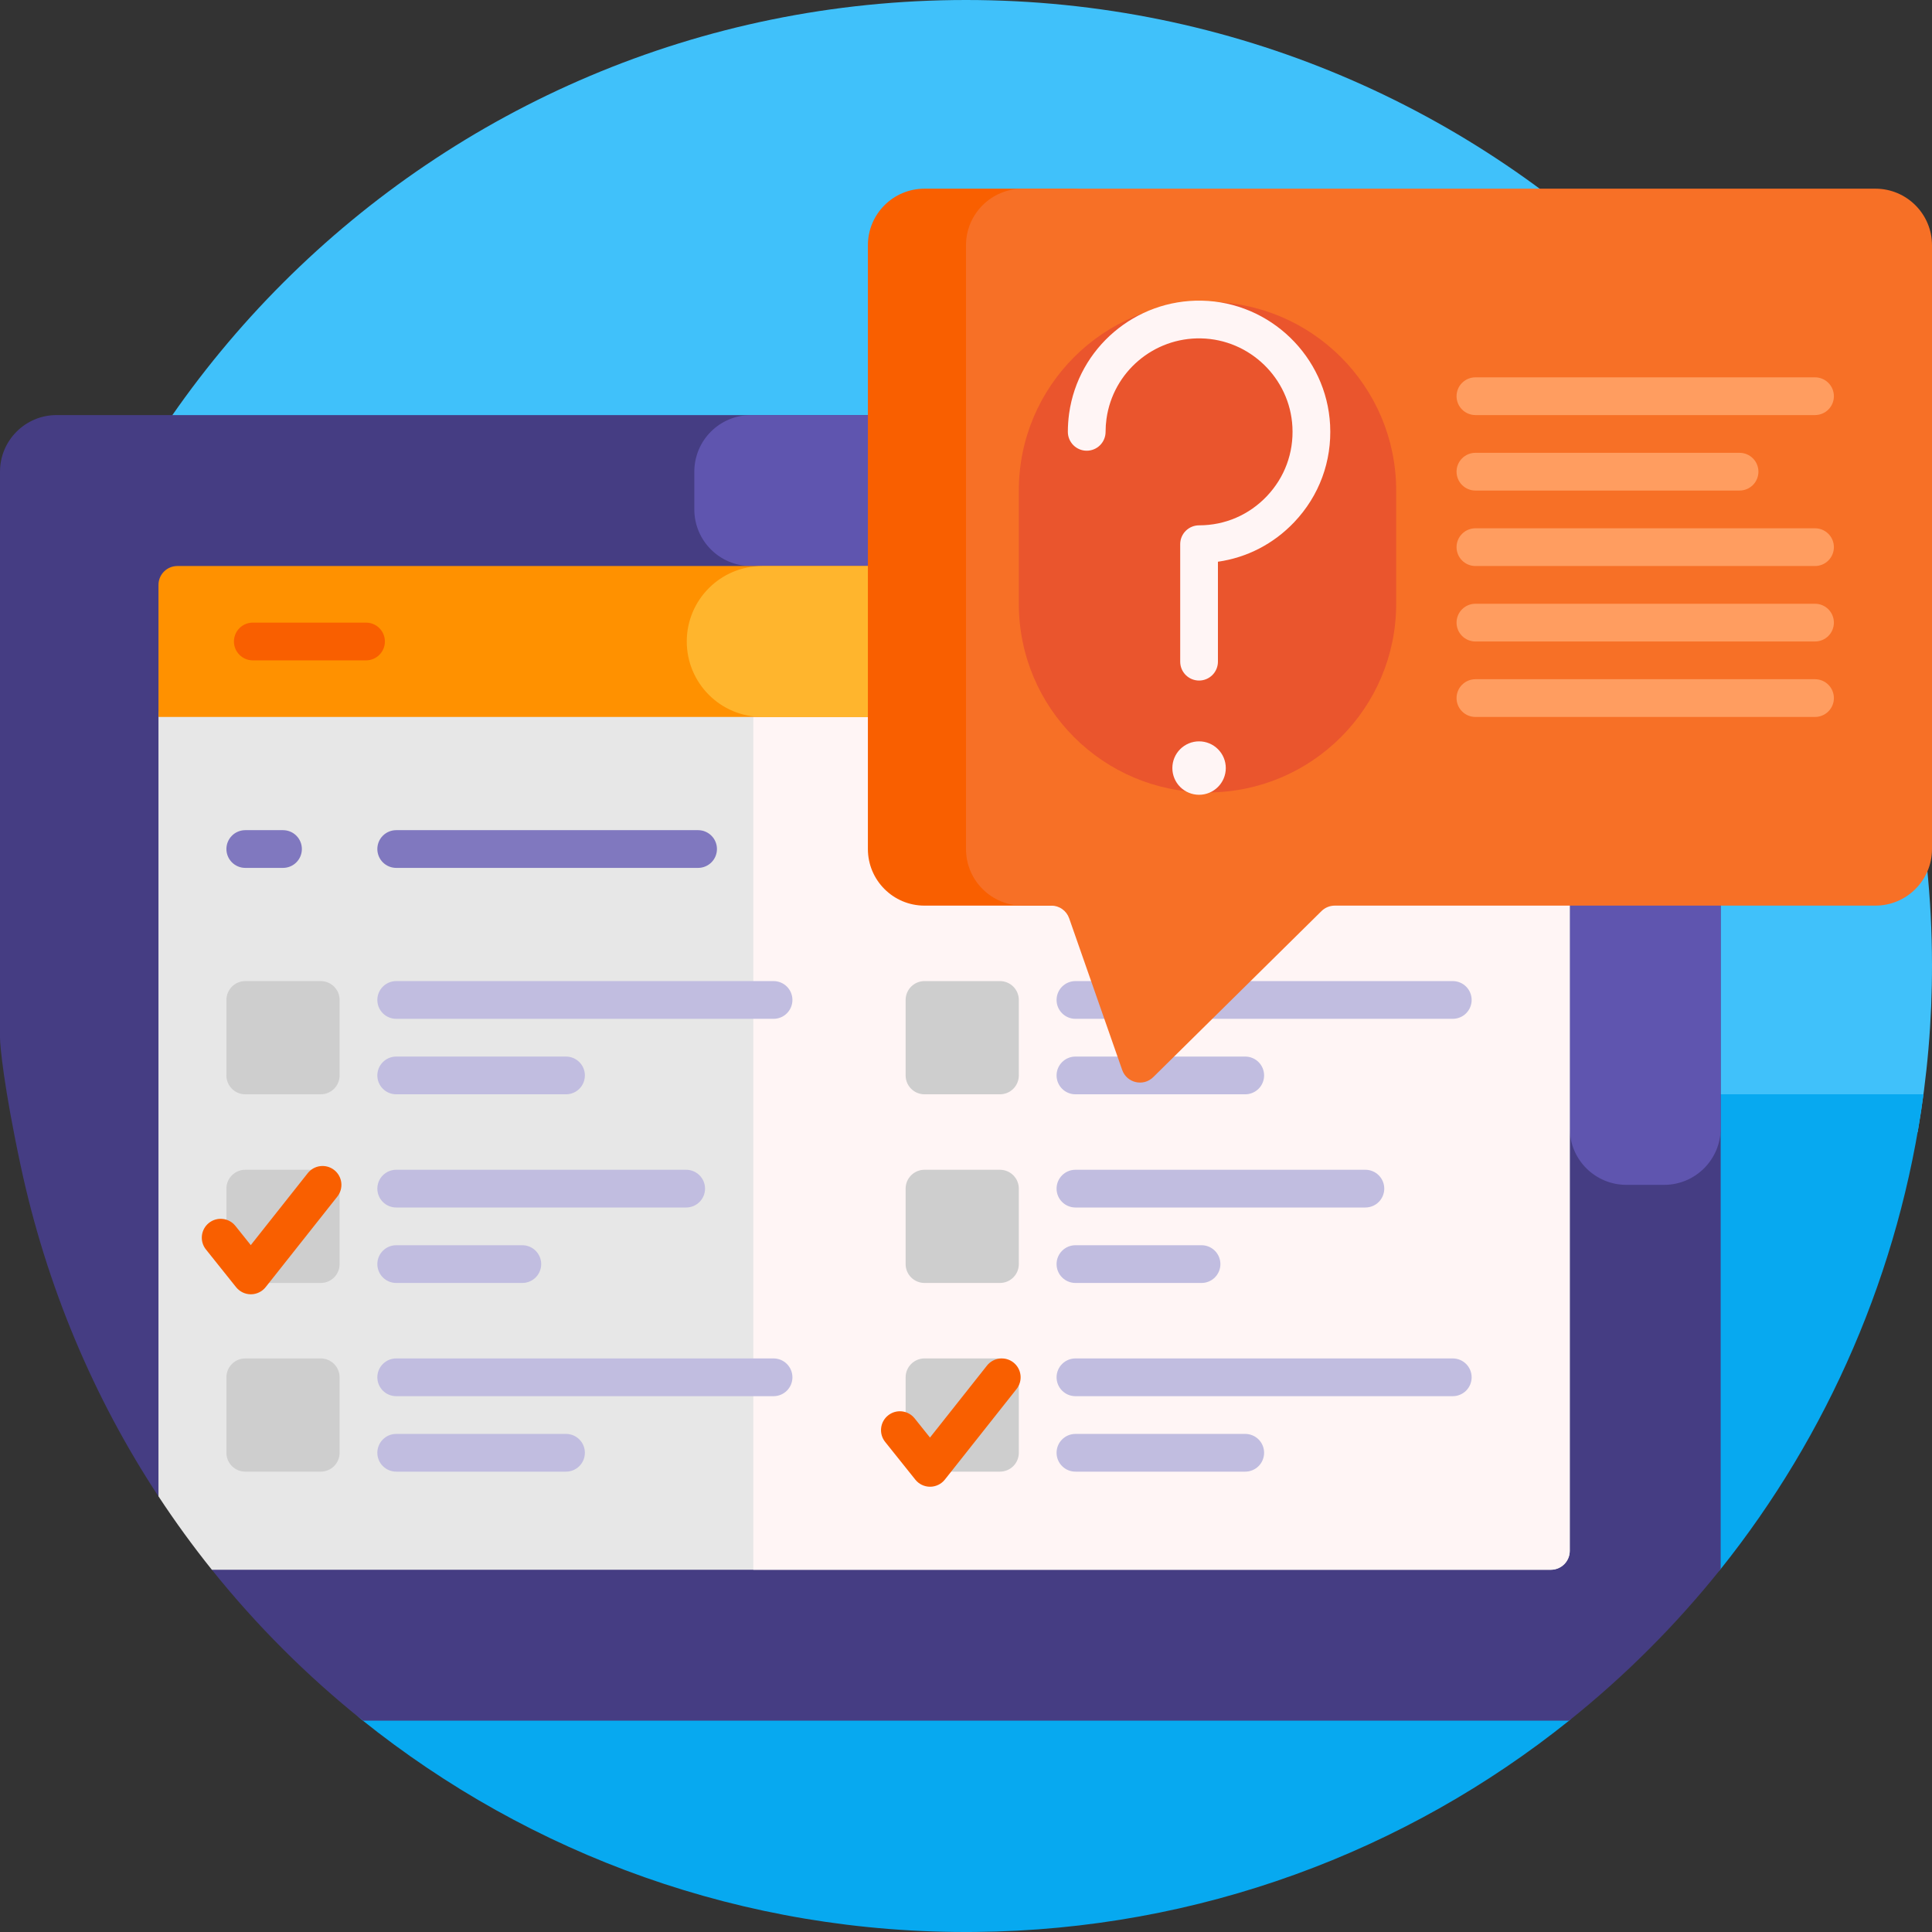
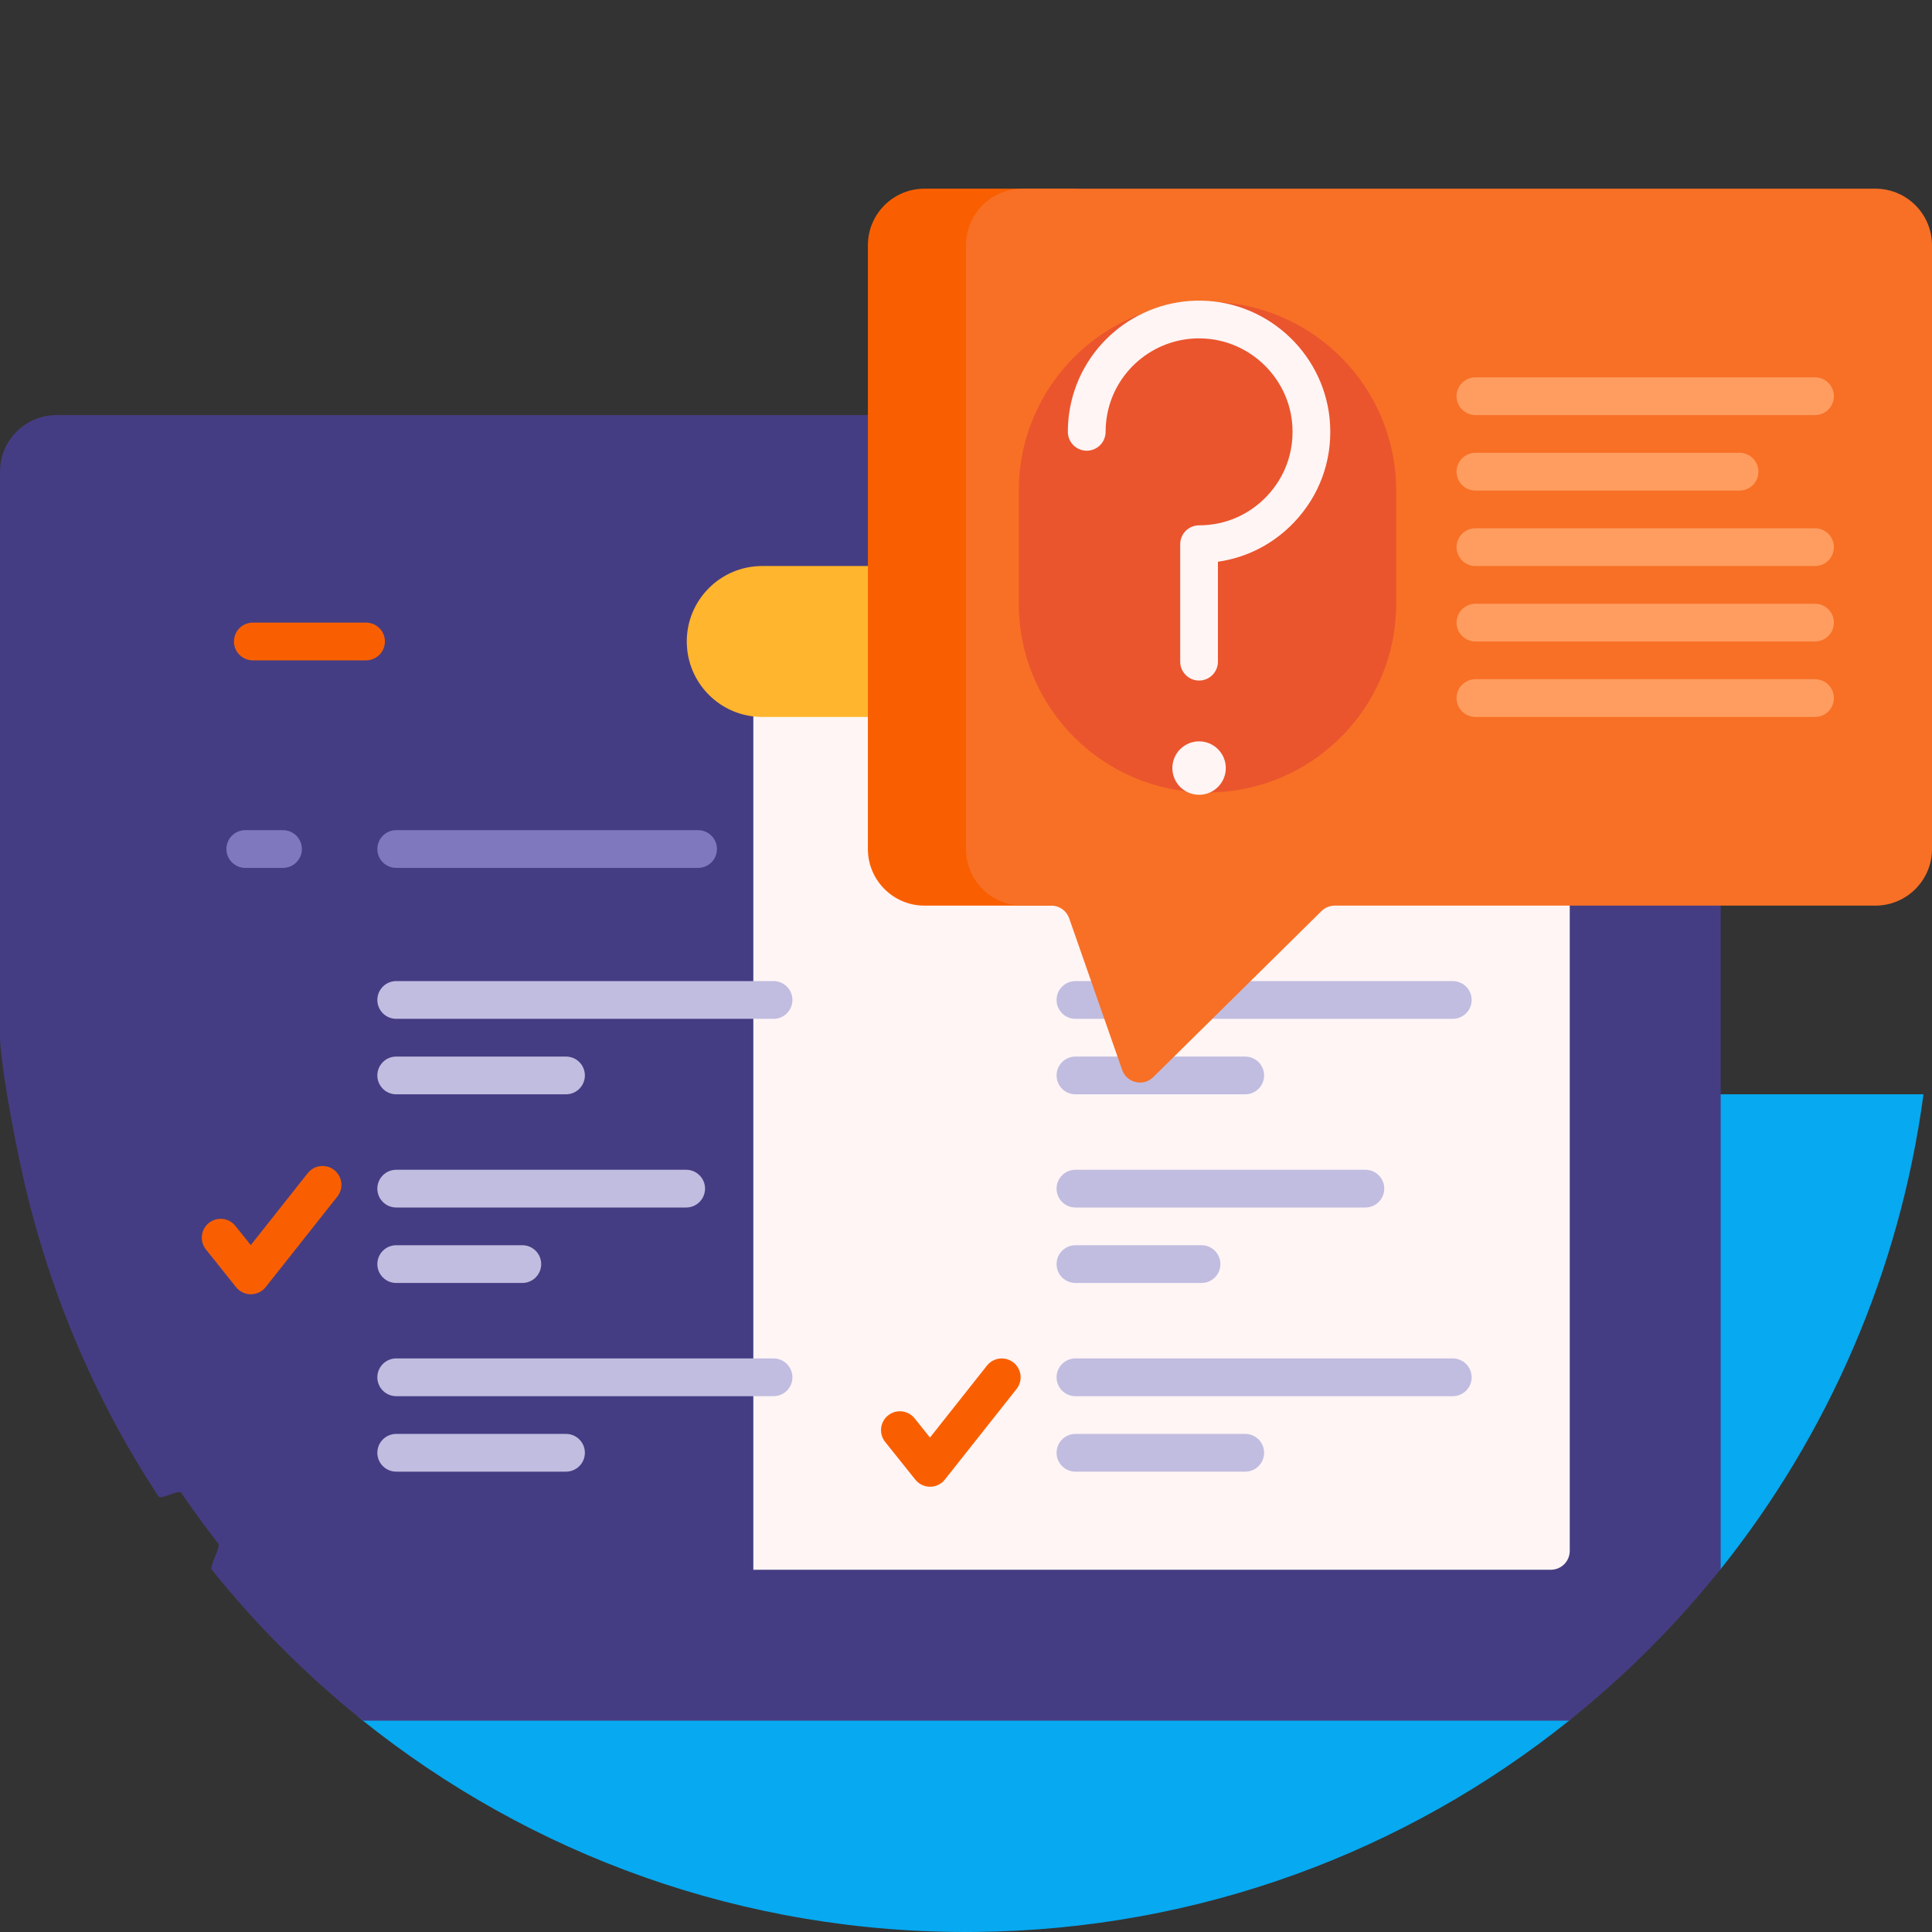
<svg xmlns="http://www.w3.org/2000/svg" width="100" height="100" viewBox="0 0 100 100" fill="none">
  <rect x="0" y="0" width="100" height="100" fill="#333333" stroke="none" />
  <g id="List2 1" clip-path="url(#clip0_14_1959)">
    <g id="Group">
-       <path id="Vector" d="M0 50.012V50C0 22.386 22.386 0 50 0C77.594 0 99.967 22.352 100 49.938C100.004 52.839 99.756 55.735 99.258 58.594H11.868C8.916 55.499 5.256 53.087 1.148 51.616C0.467 51.372 0 50.736 0 50.012Z" fill="#40C1FA" />
      <path id="Vector_2" d="M99.559 56.641C98.331 65.819 94.594 74.293 89.063 81.214C88.758 81.595 87.595 81.482 87.28 81.853C85.447 84.013 84.032 85.847 81.861 87.67C81.56 87.923 81.521 88.816 81.214 89.062C72.776 95.825 62.086 99.887 50.489 99.998C38.466 100.113 27.411 95.984 18.73 89.018C18.034 88.459 17.771 87.52 18.059 86.675C19.014 83.87 19.531 80.862 19.531 77.734C19.531 69.29 15.758 61.727 9.805 56.641H99.559Z" fill="#07A9F0" />
      <path id="Vector_3" d="M89.062 24.414V81.214C86.744 84.112 84.112 86.744 81.214 89.062H18.786C15.9 86.754 13.278 84.133 10.966 81.25C10.815 81.061 11.446 80.09 11.297 79.898C10.632 79.043 9.994 78.166 9.385 77.27C9.25 77.071 8.335 77.652 8.203 77.452C4.833 72.33 2.399 66.548 1.073 60.352C0.195 56.25 0 54.118 0 53.711V24.414C0 22.796 1.312 21.484 2.93 21.484H86.133C87.751 21.484 89.062 22.796 89.062 24.414Z" fill="#453D83" />
-       <path id="Vector_4" d="M89.062 24.414V58.398C89.062 60.017 87.751 61.328 86.133 61.328H84.18C82.562 61.328 81.25 60.017 81.25 58.398V29.297H38.867C37.249 29.297 35.938 27.985 35.938 26.367V24.414C35.938 22.796 37.249 21.484 38.867 21.484H86.133C87.751 21.484 89.062 22.796 89.062 24.414Z" fill="#5F55AF" />
-       <path id="Vector_5" d="M8.885 36.328H81.25V80.273C81.25 80.532 81.147 80.781 80.964 80.964C80.781 81.147 80.532 81.25 80.273 81.25H10.966C9.986 80.028 9.064 78.76 8.203 77.451V37.01C8.203 36.829 8.275 36.656 8.403 36.528C8.531 36.4 8.704 36.328 8.885 36.328Z" fill="#E7E7E7" />
      <path id="Vector_6" d="M81.25 36.328V80.273C81.25 80.532 81.147 80.781 80.964 80.964C80.781 81.147 80.532 81.25 80.273 81.25H38.992V36.328H81.25Z" fill="#FFF5F5" />
-       <path id="Vector_7" d="M81.25 30.273V37.109H8.203V30.273C8.203 30.014 8.306 29.766 8.489 29.583C8.672 29.4 8.921 29.297 9.18 29.297H80.273C80.532 29.297 80.781 29.4 80.964 29.583C81.147 29.766 81.25 30.014 81.25 30.273Z" fill="#FF9100" />
      <path id="Vector_8" d="M81.25 30.273V37.109H39.453C37.296 37.109 35.547 35.361 35.547 33.203C35.547 31.046 37.296 29.297 39.453 29.297H80.273C80.532 29.297 80.781 29.4 80.964 29.583C81.147 29.766 81.25 30.014 81.25 30.273Z" fill="#FFB52D" />
      <path id="Vector_9" d="M18.947 34.18H13.084C12.825 34.18 12.578 34.077 12.395 33.894C12.212 33.712 12.109 33.464 12.109 33.205V33.201C12.109 33.073 12.135 32.947 12.184 32.828C12.232 32.71 12.304 32.602 12.395 32.512C12.485 32.422 12.593 32.35 12.711 32.301C12.829 32.252 12.956 32.227 13.084 32.227H18.947C19.075 32.227 19.202 32.252 19.32 32.301C19.439 32.35 19.546 32.422 19.636 32.512C19.727 32.602 19.799 32.71 19.848 32.828C19.897 32.947 19.922 33.073 19.922 33.201V33.205C19.922 33.464 19.819 33.712 19.636 33.894C19.454 34.077 19.206 34.18 18.947 34.18Z" fill="#F95F00" />
      <path id="Vector_10" d="M37.109 43.945C37.109 44.204 37.007 44.453 36.823 44.636C36.64 44.819 36.392 44.922 36.133 44.922H20.508C20.249 44.922 20 44.819 19.817 44.636C19.634 44.453 19.531 44.204 19.531 43.945C19.531 43.686 19.634 43.438 19.817 43.255C20 43.072 20.249 42.969 20.508 42.969H36.133C36.392 42.969 36.64 43.072 36.823 43.255C37.007 43.438 37.109 43.686 37.109 43.945ZM14.648 42.969H12.695C12.436 42.969 12.188 43.072 12.005 43.255C11.822 43.438 11.719 43.686 11.719 43.945C11.719 44.204 11.822 44.453 12.005 44.636C12.188 44.819 12.436 44.922 12.695 44.922H14.648C14.907 44.922 15.156 44.819 15.339 44.636C15.522 44.453 15.625 44.204 15.625 43.945C15.625 43.686 15.522 43.438 15.339 43.255C15.156 43.072 14.907 42.969 14.648 42.969Z" fill="#8078BF" />
-       <path id="Vector_11" d="M17.578 51.758V55.664C17.578 55.923 17.475 56.172 17.292 56.355C17.109 56.538 16.861 56.641 16.602 56.641H12.695C12.436 56.641 12.188 56.538 12.005 56.355C11.822 56.172 11.719 55.923 11.719 55.664V51.758C11.719 51.499 11.822 51.25 12.005 51.067C12.188 50.884 12.436 50.781 12.695 50.781H16.602C16.861 50.781 17.109 50.884 17.292 51.067C17.475 51.25 17.578 51.499 17.578 51.758ZM16.602 60.547H12.695C12.436 60.547 12.188 60.65 12.005 60.833C11.822 61.016 11.719 61.264 11.719 61.523V65.43C11.719 65.689 11.822 65.937 12.005 66.12C12.188 66.303 12.436 66.406 12.695 66.406H16.602C16.861 66.406 17.109 66.303 17.292 66.12C17.475 65.937 17.578 65.689 17.578 65.43V61.523C17.578 61.264 17.475 61.016 17.292 60.833C17.109 60.65 16.861 60.547 16.602 60.547ZM16.602 70.312H12.695C12.436 70.312 12.188 70.415 12.005 70.599C11.822 70.782 11.719 71.03 11.719 71.289V75.195C11.719 75.454 11.822 75.703 12.005 75.886C12.188 76.069 12.436 76.172 12.695 76.172H16.602C16.861 76.172 17.109 76.069 17.292 75.886C17.475 75.703 17.578 75.454 17.578 75.195V71.289C17.578 71.03 17.475 70.782 17.292 70.599C17.109 70.415 16.861 70.312 16.602 70.312ZM51.758 50.781H47.852C47.593 50.781 47.344 50.884 47.161 51.067C46.978 51.25 46.875 51.499 46.875 51.758V55.664C46.875 55.923 46.978 56.172 47.161 56.355C47.344 56.538 47.593 56.641 47.852 56.641H51.758C52.017 56.641 52.265 56.538 52.448 56.355C52.632 56.172 52.734 55.923 52.734 55.664V51.758C52.734 51.499 52.632 51.25 52.448 51.067C52.265 50.884 52.017 50.781 51.758 50.781ZM51.758 60.547H47.852C47.593 60.547 47.344 60.65 47.161 60.833C46.978 61.016 46.875 61.264 46.875 61.523V65.43C46.875 65.689 46.978 65.937 47.161 66.12C47.344 66.303 47.593 66.406 47.852 66.406H51.758C52.017 66.406 52.265 66.303 52.448 66.12C52.632 65.937 52.734 65.689 52.734 65.43V61.523C52.734 61.264 52.632 61.016 52.448 60.833C52.265 60.65 52.017 60.547 51.758 60.547ZM51.758 70.312H47.852C47.593 70.312 47.344 70.415 47.161 70.599C46.978 70.782 46.875 71.03 46.875 71.289V75.195C46.875 75.454 46.978 75.703 47.161 75.886C47.344 76.069 47.593 76.172 47.852 76.172H51.758C52.017 76.172 52.265 76.069 52.448 75.886C52.632 75.703 52.734 75.454 52.734 75.195V71.289C52.734 71.03 52.632 70.782 52.448 70.599C52.265 70.415 52.017 70.312 51.758 70.312Z" fill="#CECECE" />
      <path id="Vector_12" d="M41.016 51.758C41.016 52.017 40.913 52.265 40.73 52.448C40.547 52.632 40.298 52.734 40.039 52.734H20.508C20.249 52.734 20 52.632 19.817 52.448C19.634 52.265 19.531 52.017 19.531 51.758C19.531 51.499 19.634 51.25 19.817 51.067C20 50.884 20.249 50.781 20.508 50.781H40.039C40.298 50.781 40.547 50.884 40.73 51.067C40.913 51.25 41.016 51.499 41.016 51.758ZM20.508 56.641H29.297C29.556 56.641 29.804 56.538 29.987 56.355C30.171 56.172 30.273 55.923 30.273 55.664C30.273 55.405 30.171 55.157 29.987 54.974C29.804 54.79 29.556 54.688 29.297 54.688H20.508C20.249 54.688 20 54.79 19.817 54.974C19.634 55.157 19.531 55.405 19.531 55.664C19.531 55.923 19.634 56.172 19.817 56.355C20 56.538 20.249 56.641 20.508 56.641ZM20.508 62.5H35.516C35.775 62.5 36.023 62.397 36.206 62.214C36.39 62.031 36.493 61.782 36.493 61.523C36.493 61.264 36.39 61.016 36.206 60.833C36.023 60.65 35.775 60.547 35.516 60.547H20.508C20.249 60.547 20 60.65 19.817 60.833C19.634 61.016 19.531 61.264 19.531 61.523C19.531 61.782 19.634 62.031 19.817 62.214C20 62.397 20.249 62.5 20.508 62.5ZM20.508 66.406H27.035C27.294 66.406 27.543 66.303 27.726 66.12C27.909 65.937 28.012 65.689 28.012 65.43C28.012 65.171 27.909 64.922 27.726 64.739C27.543 64.556 27.294 64.453 27.035 64.453H20.508C20.249 64.453 20 64.556 19.817 64.739C19.634 64.922 19.531 65.171 19.531 65.43C19.531 65.689 19.634 65.937 19.817 66.12C20 66.303 20.249 66.406 20.508 66.406ZM40.039 70.312H20.508C20.249 70.312 20 70.415 19.817 70.599C19.634 70.782 19.531 71.03 19.531 71.289C19.531 71.548 19.634 71.796 19.817 71.98C20 72.163 20.249 72.266 20.508 72.266H40.039C40.298 72.266 40.547 72.163 40.73 71.98C40.913 71.796 41.016 71.548 41.016 71.289C41.016 71.03 40.913 70.782 40.73 70.599C40.547 70.415 40.298 70.312 40.039 70.312ZM29.297 74.219H20.508C20.249 74.219 20 74.322 19.817 74.505C19.634 74.688 19.531 74.936 19.531 75.195C19.531 75.454 19.634 75.703 19.817 75.886C20 76.069 20.249 76.172 20.508 76.172H29.297C29.556 76.172 29.804 76.069 29.987 75.886C30.171 75.703 30.273 75.454 30.273 75.195C30.273 74.936 30.171 74.688 29.987 74.505C29.804 74.322 29.556 74.219 29.297 74.219ZM55.664 52.734H75.195C75.454 52.734 75.703 52.632 75.886 52.448C76.069 52.265 76.172 52.017 76.172 51.758C76.172 51.499 76.069 51.25 75.886 51.067C75.703 50.884 75.454 50.781 75.195 50.781H55.664C55.405 50.781 55.157 50.884 54.974 51.067C54.79 51.25 54.688 51.499 54.688 51.758C54.688 52.017 54.79 52.265 54.974 52.448C55.157 52.632 55.405 52.734 55.664 52.734ZM55.664 56.641H64.453C64.712 56.641 64.96 56.538 65.144 56.355C65.327 56.172 65.43 55.923 65.43 55.664C65.43 55.405 65.327 55.157 65.144 54.974C64.96 54.79 64.712 54.688 64.453 54.688H55.664C55.405 54.688 55.157 54.79 54.974 54.974C54.79 55.157 54.688 55.405 54.688 55.664C54.688 55.923 54.79 56.172 54.974 56.355C55.157 56.538 55.405 56.641 55.664 56.641ZM55.664 62.5H70.672C70.931 62.5 71.18 62.397 71.363 62.214C71.546 62.031 71.649 61.782 71.649 61.523C71.649 61.264 71.546 61.016 71.363 60.833C71.18 60.65 70.931 60.547 70.672 60.547H55.664C55.405 60.547 55.157 60.65 54.974 60.833C54.79 61.016 54.688 61.264 54.688 61.523C54.688 61.782 54.79 62.031 54.974 62.214C55.157 62.397 55.405 62.5 55.664 62.5ZM55.664 66.406H62.192C62.451 66.406 62.699 66.303 62.882 66.12C63.065 65.937 63.168 65.689 63.168 65.43C63.168 65.171 63.065 64.922 62.882 64.739C62.699 64.556 62.451 64.453 62.192 64.453H55.664C55.405 64.453 55.157 64.556 54.974 64.739C54.79 64.922 54.688 65.171 54.688 65.43C54.688 65.689 54.79 65.937 54.974 66.12C55.157 66.303 55.405 66.406 55.664 66.406ZM75.195 70.312H55.664C55.405 70.312 55.157 70.415 54.974 70.599C54.79 70.782 54.688 71.03 54.688 71.289C54.688 71.548 54.79 71.796 54.974 71.98C55.157 72.163 55.405 72.266 55.664 72.266H75.195C75.454 72.266 75.703 72.163 75.886 71.98C76.069 71.796 76.172 71.548 76.172 71.289C76.172 71.03 76.069 70.782 75.886 70.599C75.703 70.415 75.454 70.312 75.195 70.312ZM64.453 74.219H55.664C55.405 74.219 55.157 74.322 54.974 74.505C54.79 74.688 54.688 74.936 54.688 75.195C54.688 75.454 54.79 75.703 54.974 75.886C55.157 76.069 55.405 76.172 55.664 76.172H64.453C64.712 76.172 64.96 76.069 65.144 75.886C65.327 75.703 65.43 75.454 65.43 75.195C65.43 74.936 65.327 74.688 65.144 74.505C64.96 74.322 64.712 74.219 64.453 74.219Z" fill="#C1BDE0" />
      <path id="Vector_13" d="M17.461 61.934L13.75 66.622C13.659 66.737 13.543 66.83 13.41 66.894C13.278 66.958 13.133 66.992 12.986 66.992H12.984C12.837 66.992 12.693 66.959 12.561 66.896C12.429 66.832 12.313 66.74 12.221 66.626L10.659 64.672C10.497 64.47 10.422 64.212 10.451 63.955C10.479 63.697 10.609 63.462 10.811 63.3C11.014 63.138 11.272 63.063 11.529 63.092C11.787 63.12 12.022 63.25 12.184 63.452L12.98 64.447L15.929 60.722C16.09 60.519 16.325 60.388 16.582 60.358C16.839 60.328 17.098 60.401 17.301 60.562C17.504 60.723 17.635 60.958 17.665 61.215C17.695 61.472 17.621 61.731 17.461 61.934ZM52.617 71.895L48.906 76.583C48.815 76.698 48.699 76.791 48.567 76.855C48.434 76.919 48.289 76.953 48.143 76.953H48.14C47.994 76.953 47.849 76.92 47.717 76.857C47.585 76.793 47.469 76.701 47.378 76.587L45.815 74.633C45.653 74.431 45.578 74.173 45.607 73.915C45.636 73.658 45.765 73.422 45.968 73.261C46.17 73.099 46.428 73.024 46.685 73.053C46.943 73.081 47.178 73.211 47.34 73.413L48.136 74.408L51.085 70.683C51.246 70.48 51.481 70.349 51.738 70.319C51.995 70.289 52.254 70.362 52.457 70.523C52.66 70.684 52.791 70.919 52.821 71.176C52.851 71.433 52.778 71.692 52.617 71.895ZM44.922 43.945V12.695C44.922 11.077 46.234 9.766 47.852 9.766H55.469C57.087 9.766 58.399 11.077 58.399 12.695V43.945C58.399 45.563 57.087 46.875 55.469 46.875H47.852C46.234 46.875 44.922 45.563 44.922 43.945Z" fill="#F95F00" />
      <path id="Vector_14" d="M100 12.695V43.945C100 45.563 98.688 46.875 97.07 46.875H69.088C68.832 46.875 68.585 46.976 68.402 47.156L59.692 55.752C59.182 56.256 58.321 56.056 58.084 55.38L55.339 47.529C55.272 47.338 55.147 47.172 54.982 47.055C54.817 46.938 54.619 46.875 54.417 46.875H52.93C51.312 46.875 50 45.563 50 43.946V12.695C50 11.077 51.312 9.766 52.93 9.766H97.07C98.688 9.766 100 11.077 100 12.695Z" fill="#F77026" />
      <path id="Vector_15" d="M75.391 20.508C75.391 20.249 75.493 20 75.677 19.817C75.86 19.634 76.108 19.531 76.367 19.531H93.945C94.204 19.531 94.453 19.634 94.636 19.817C94.819 20 94.922 20.249 94.922 20.508C94.922 20.767 94.819 21.015 94.636 21.198C94.453 21.381 94.204 21.484 93.945 21.484H76.367C76.108 21.484 75.86 21.381 75.677 21.198C75.493 21.015 75.391 20.767 75.391 20.508ZM93.945 27.344H76.367C76.108 27.344 75.86 27.447 75.677 27.63C75.493 27.813 75.391 28.061 75.391 28.32C75.391 28.579 75.493 28.828 75.677 29.011C75.86 29.194 76.108 29.297 76.367 29.297H93.945C94.204 29.297 94.453 29.194 94.636 29.011C94.819 28.828 94.922 28.579 94.922 28.32C94.922 28.061 94.819 27.813 94.636 27.63C94.453 27.447 94.204 27.344 93.945 27.344ZM93.945 31.25H76.367C76.108 31.25 75.86 31.353 75.677 31.536C75.493 31.719 75.391 31.968 75.391 32.227C75.391 32.486 75.493 32.734 75.677 32.917C75.86 33.1 76.108 33.203 76.367 33.203H93.945C94.204 33.203 94.453 33.1 94.636 32.917C94.819 32.734 94.922 32.486 94.922 32.227C94.922 31.968 94.819 31.719 94.636 31.536C94.453 31.353 94.204 31.25 93.945 31.25ZM93.945 35.156H76.367C76.108 35.156 75.86 35.259 75.677 35.442C75.493 35.625 75.391 35.874 75.391 36.133C75.391 36.392 75.493 36.64 75.677 36.823C75.86 37.007 76.108 37.109 76.367 37.109H93.945C94.204 37.109 94.453 37.007 94.636 36.823C94.819 36.64 94.922 36.392 94.922 36.133C94.922 35.874 94.819 35.625 94.636 35.442C94.453 35.259 94.204 35.156 93.945 35.156ZM76.367 25.391H90.039C90.298 25.391 90.546 25.288 90.73 25.105C90.913 24.922 91.016 24.673 91.016 24.414C91.016 24.155 90.913 23.907 90.73 23.724C90.546 23.54 90.298 23.438 90.039 23.438H76.367C76.108 23.438 75.86 23.54 75.677 23.724C75.493 23.907 75.391 24.155 75.391 24.414C75.391 24.673 75.493 24.922 75.677 25.105C75.86 25.288 76.108 25.391 76.367 25.391Z" fill="#FF9D60" />
      <path id="Vector_16" d="M72.266 25.391V31.25C72.266 36.643 67.893 41.016 62.5 41.016C57.107 41.016 52.734 36.643 52.734 31.25V25.391C52.734 19.997 57.107 15.625 62.5 15.625C67.893 15.625 72.266 19.997 72.266 25.391Z" fill="#EA552D" />
      <path id="Vector_17" d="M63.447 39.755C63.447 40.122 63.301 40.474 63.041 40.733C62.782 40.992 62.43 41.138 62.064 41.138C61.697 41.138 61.345 40.992 61.086 40.733C60.826 40.474 60.681 40.122 60.681 39.755C60.681 39.388 60.826 39.036 61.086 38.777C61.345 38.518 61.697 38.372 62.064 38.372C62.43 38.372 62.782 38.518 63.041 38.777C63.301 39.036 63.447 39.388 63.447 39.755ZM68.846 21.992C68.662 18.458 65.745 15.633 62.203 15.562C58.77 15.493 55.812 18.005 55.337 21.406C55.294 21.72 55.272 22.036 55.272 22.352C55.272 22.611 55.375 22.86 55.558 23.043C55.741 23.226 55.989 23.329 56.248 23.329C56.508 23.329 56.756 23.226 56.939 23.043C57.122 22.86 57.225 22.611 57.225 22.352C57.225 22.125 57.241 21.898 57.272 21.676C57.61 19.254 59.717 17.463 62.164 17.515C64.686 17.565 66.765 19.577 66.895 22.093C66.965 23.436 66.495 24.71 65.572 25.682C64.649 26.655 63.403 27.191 62.064 27.191C61.805 27.191 61.556 27.294 61.373 27.477C61.19 27.66 61.087 27.908 61.087 28.167V34.248C61.087 34.507 61.19 34.755 61.373 34.939C61.556 35.122 61.805 35.225 62.064 35.225C62.323 35.225 62.571 35.122 62.754 34.939C62.937 34.755 63.04 34.507 63.04 34.248V29.075C64.544 28.861 65.92 28.152 66.989 27.027C68.284 25.663 68.944 23.874 68.846 21.992Z" fill="#FFF5F5" />
    </g>
  </g>
  <defs>
    <clipPath id="clip0_14_1959">
      <rect width="100" height="100" fill="white" />
    </clipPath>
  </defs>
</svg>